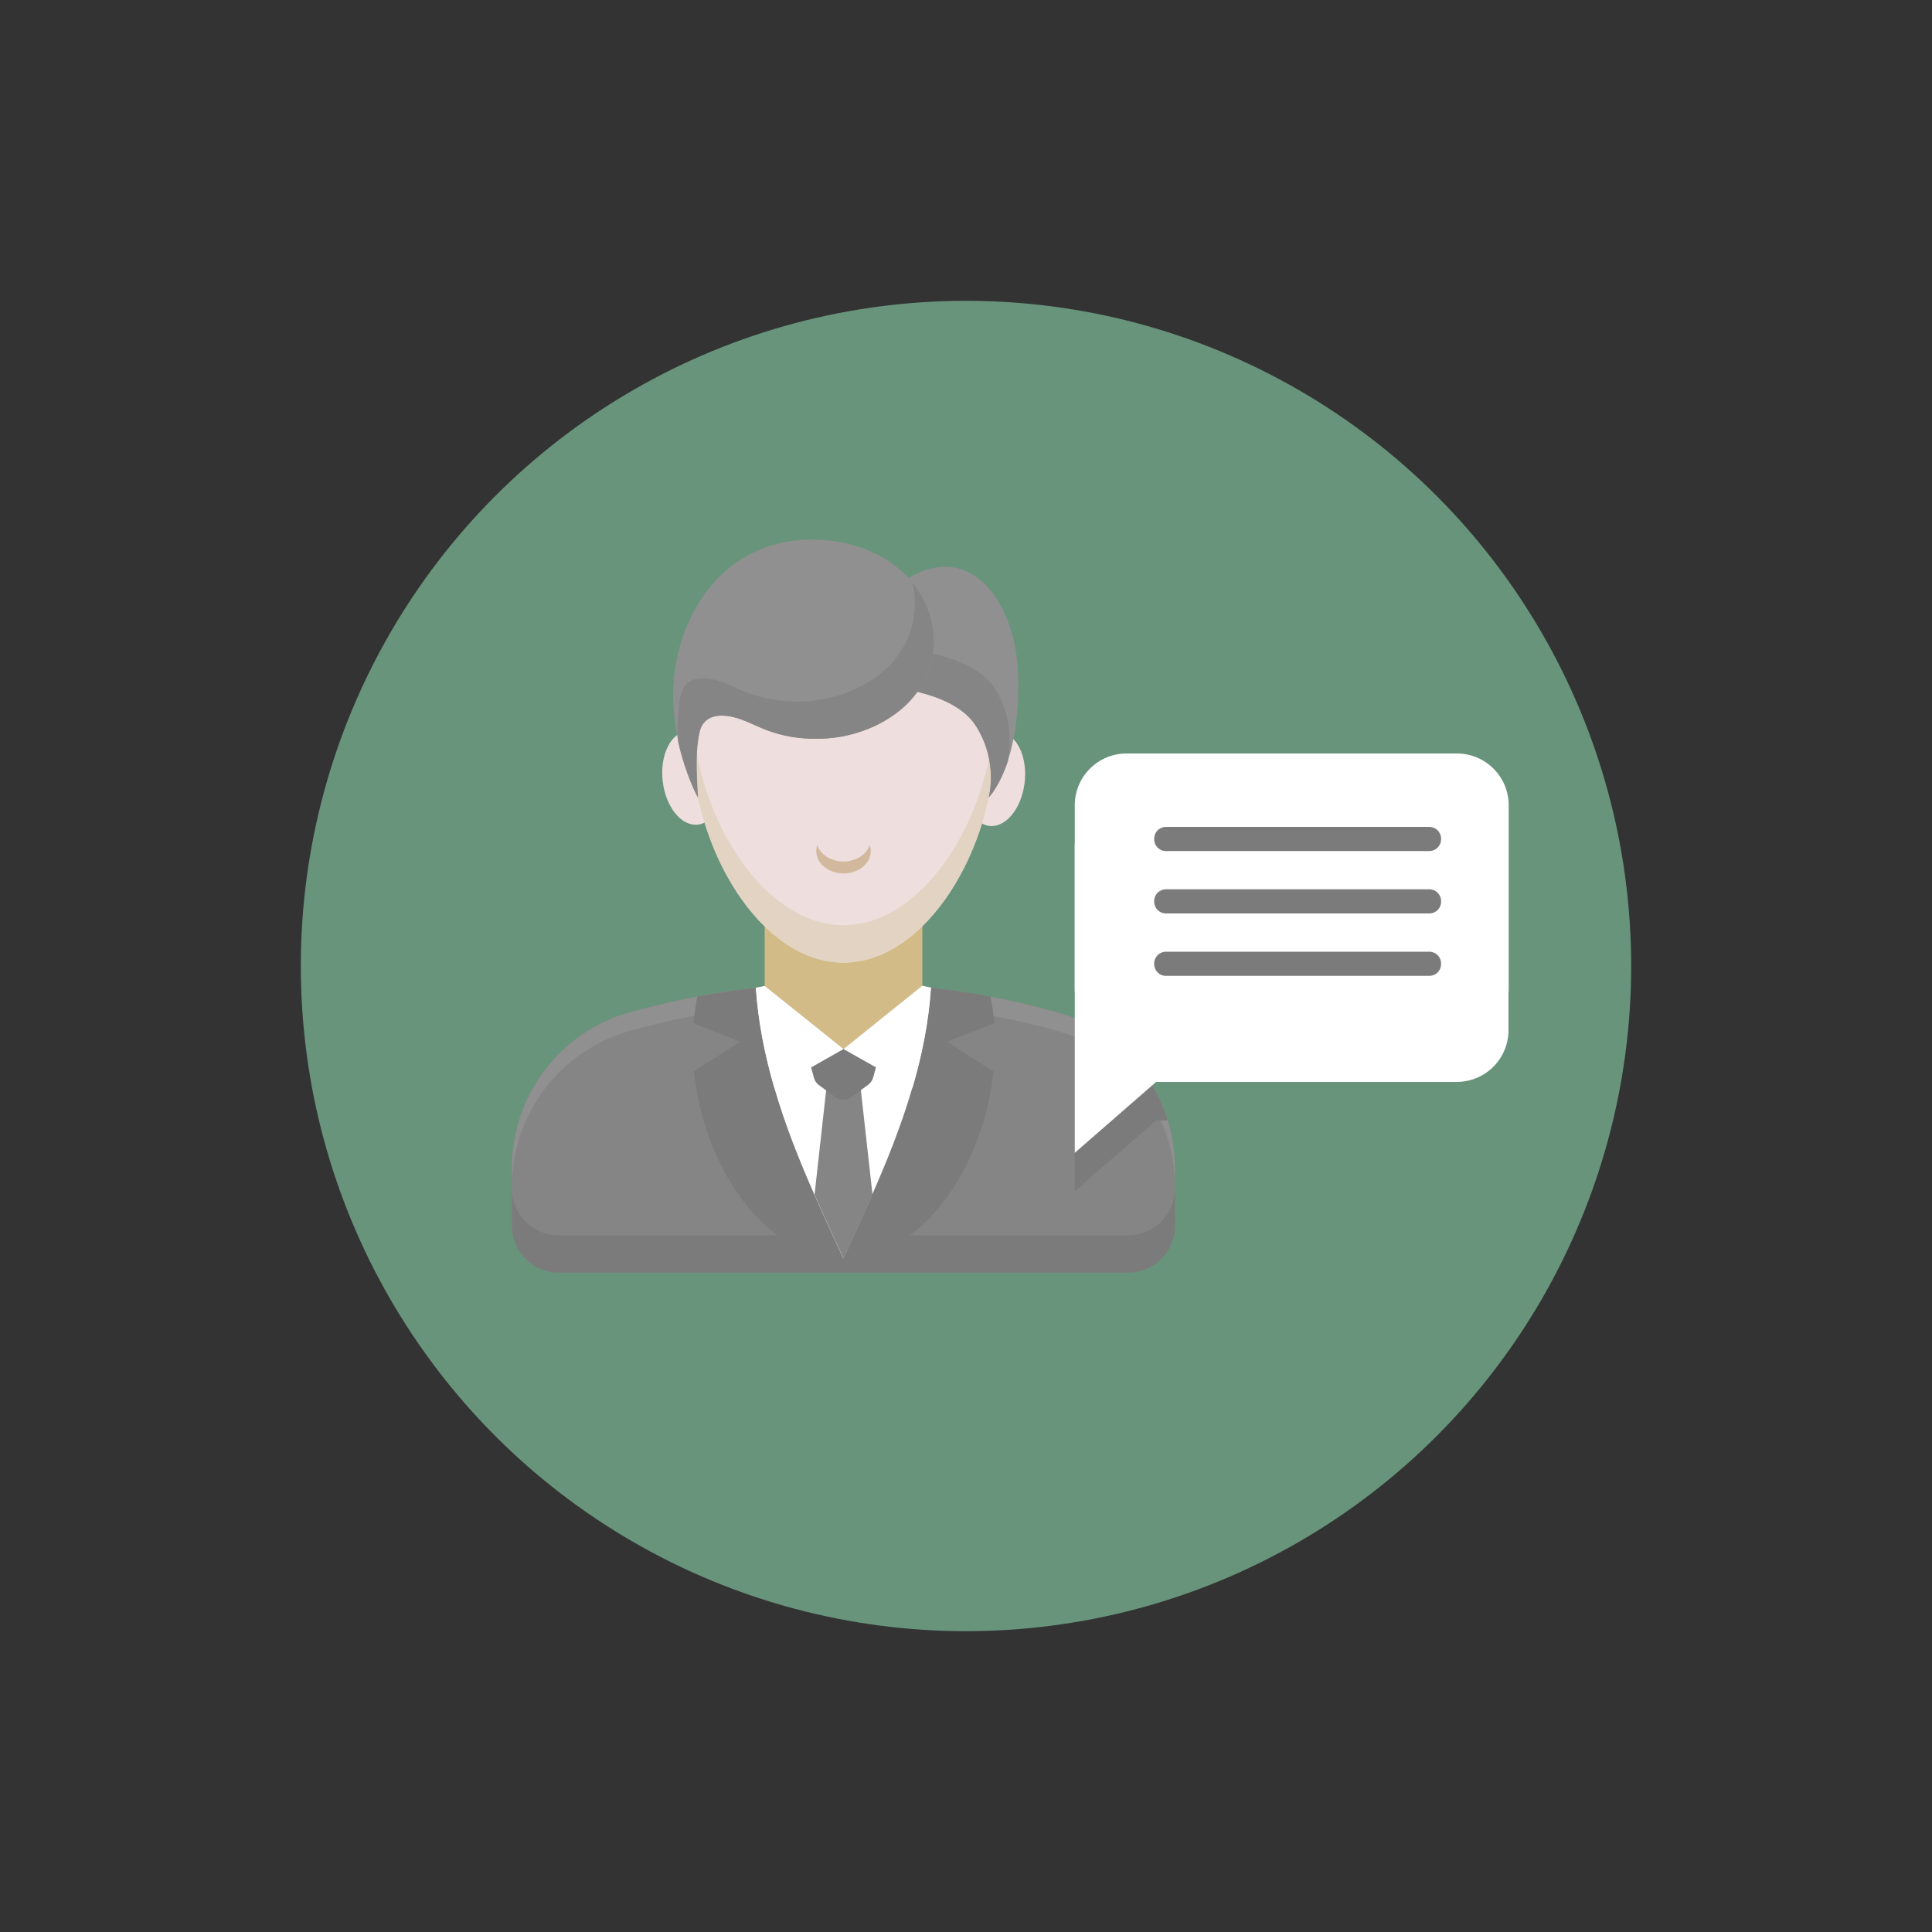
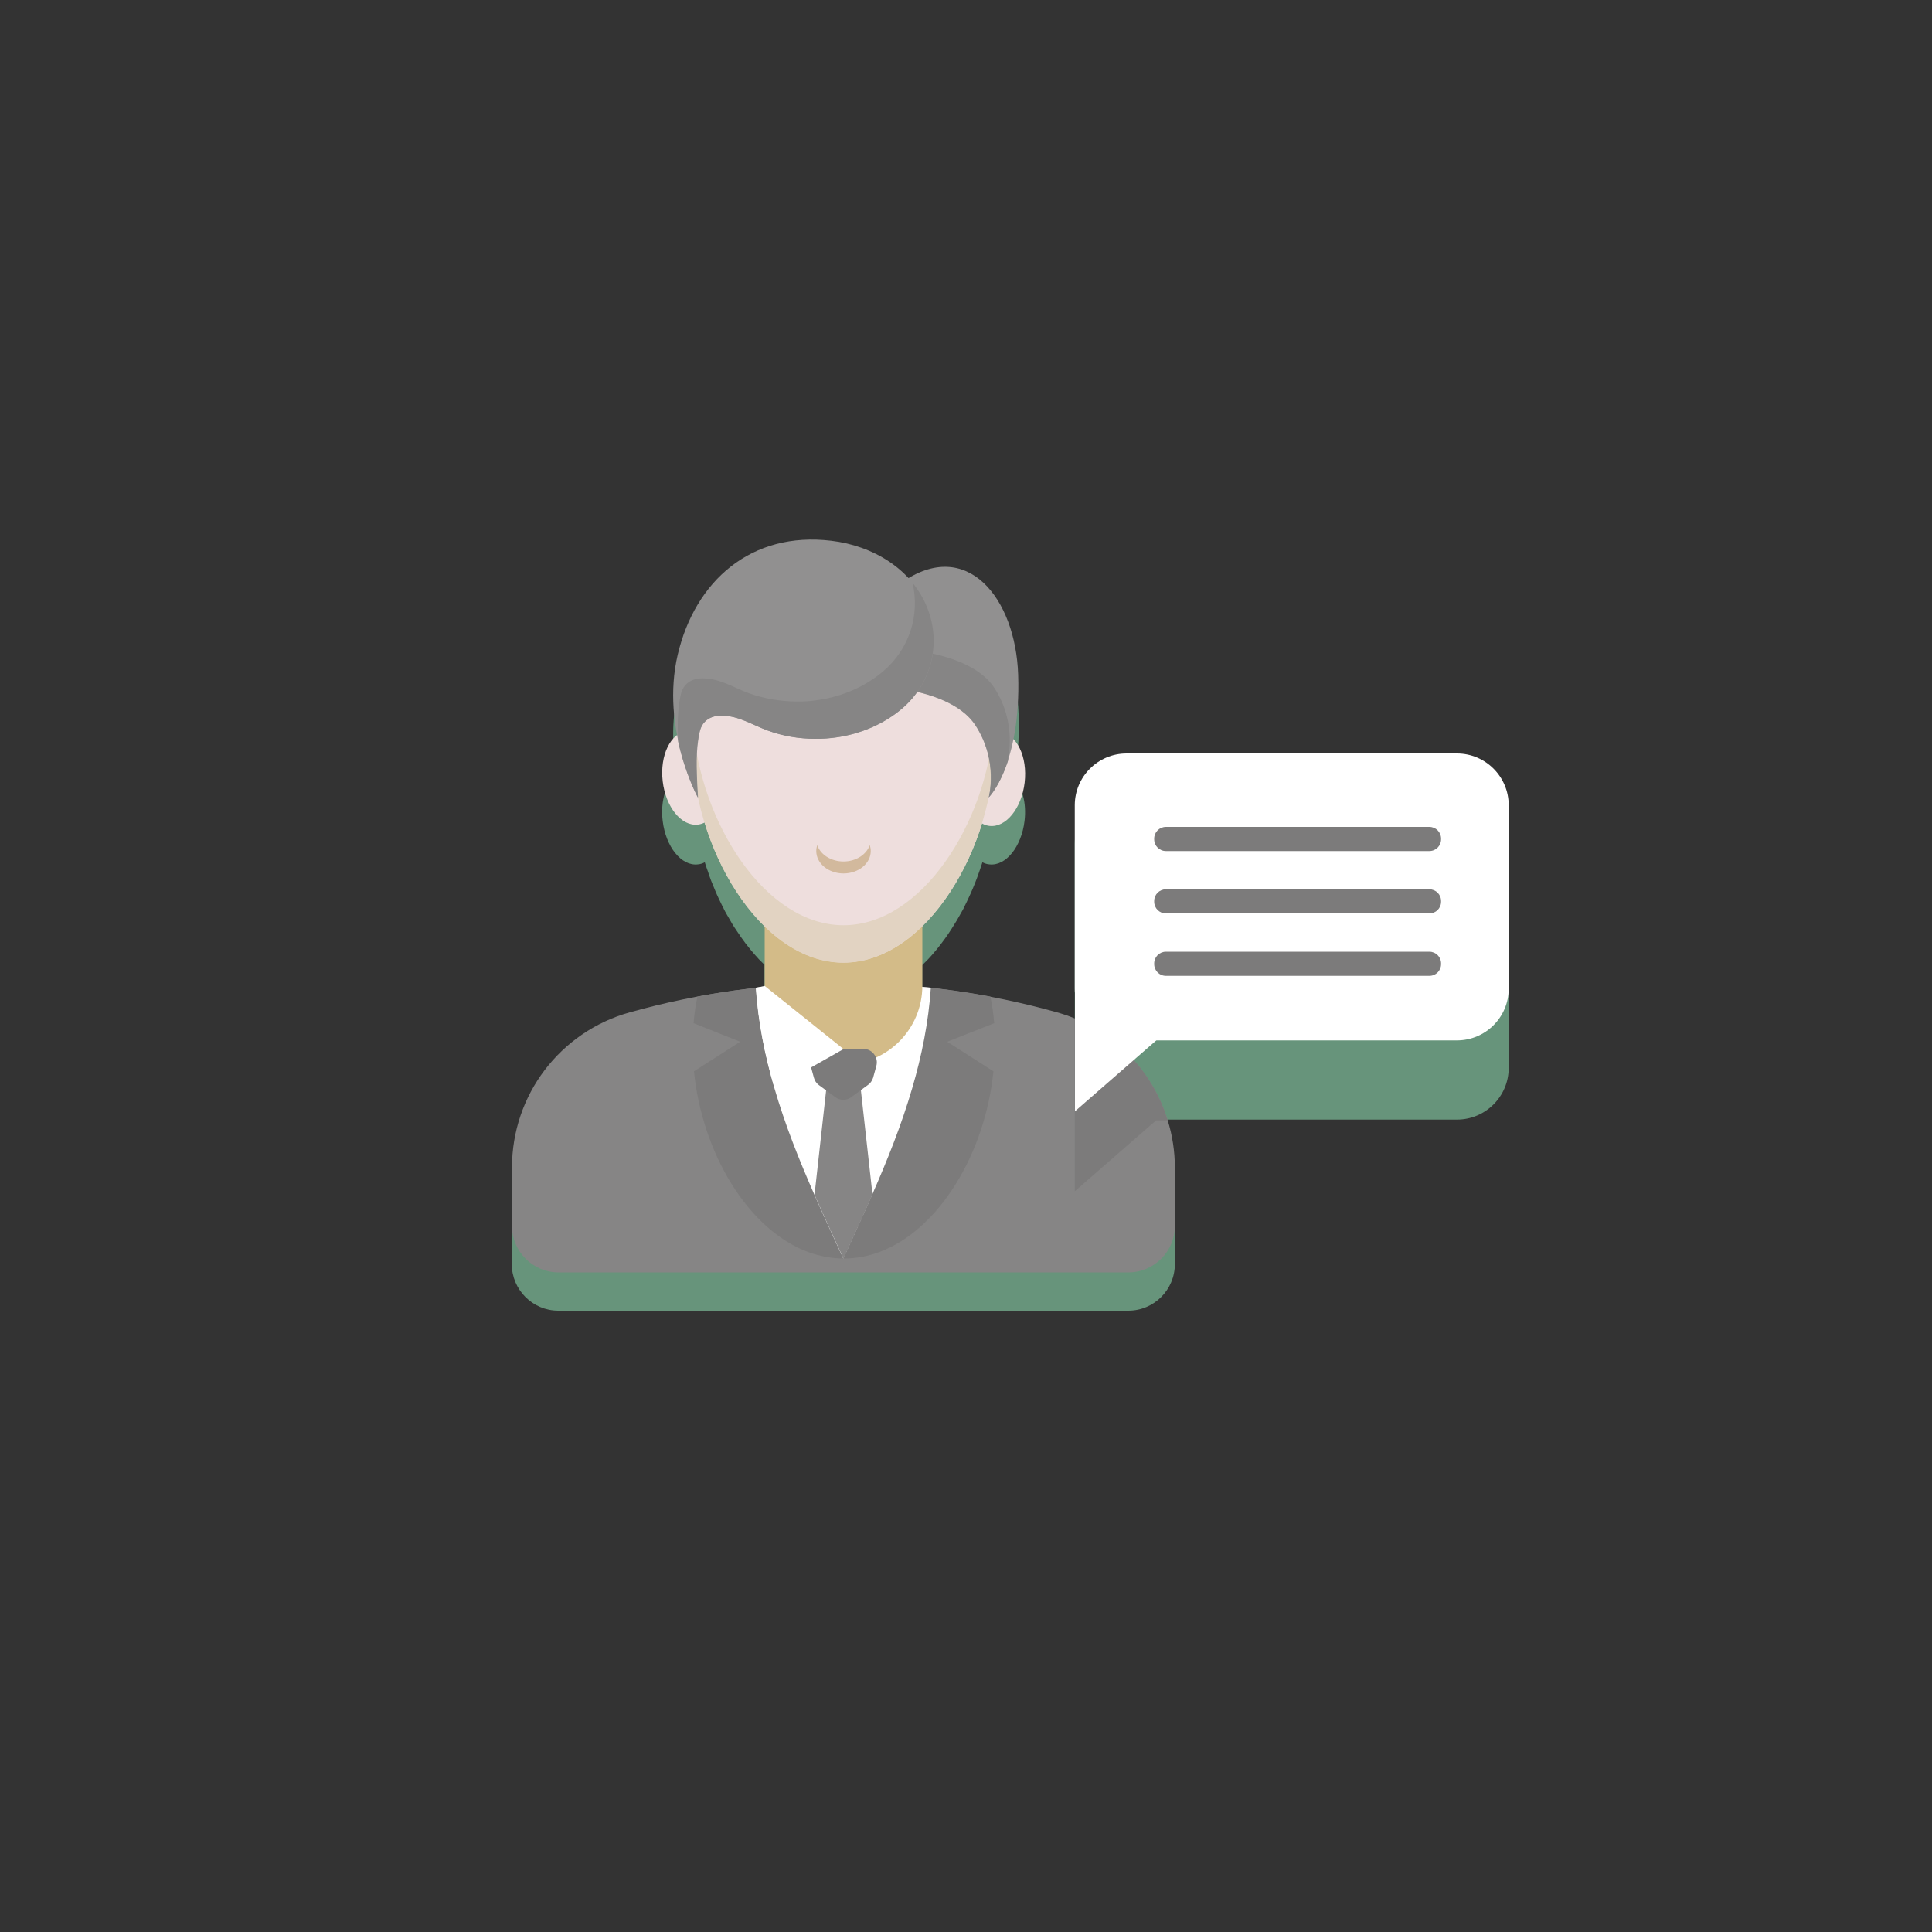
<svg xmlns="http://www.w3.org/2000/svg" id="Layer_1" x="0px" y="0px" viewBox="0 0 1000 1000" style="enable-background:new 0 0 1000 1000;" xml:space="preserve">
  <rect x="0" y="0" width="1000" height="1000" fill="#333333" stroke="none" />
  <style type="text/css">	.st0{fill:#67947B;}	.st1{fill:#868585;}	.st2{fill:#919090;}	.st3{fill:#7C7B7B;}	.st4{fill:#FFFFFF;}	.st5{fill:#D3BB88;}	.st6{fill:#EEDEDD;}	.st7{fill:#E2D3C2;}	.st8{fill:#D2B99D;}</style>
  <g>
    <g>
-       <circle class="st0" cx="500" cy="500" r="344.3" />
-     </g>
+       </g>
    <path class="st0" d="M754.1,410h-171c-14.8,0-26.8,12-26.8,26.8v21.4v47.5v21.4v4.6v15.4c0,0,0,0,0,0c-0.8-0.3-1.5-0.6-2.3-0.9  c-0.4-0.1-0.8-0.3-1.1-0.4c-0.6-0.2-1.2-0.4-1.8-0.6c-0.4-0.1-0.8-0.3-1.2-0.4c-0.8-0.2-1.6-0.5-2.3-0.7c-0.1,0-0.3-0.1-0.4-0.1h0  c-11.5-3.2-23.1-5.9-34.8-8.2c0,0,0,0,0,0c-0.2,0-0.5-0.1-0.7-0.1c-2.6-0.5-5.2-0.9-7.7-1.4c-0.7-0.1-1.4-0.2-2.1-0.3  c-2.4-0.4-4.9-0.8-7.4-1.1c-0.4-0.1-0.9-0.1-1.3-0.2c-2.9-0.4-5.8-0.8-8.8-1.1c-0.4,0-0.8-0.1-1.3-0.1c-0.4,0-0.9-0.1-1.3-0.1  c0,0,0,0,0,0l-4.5-1v-30.8c0.5-0.5,0.9-0.9,1.4-1.4c0.5-0.5,1.1-1.1,1.6-1.6c3.1-3.3,6.1-7,8.9-10.9c1.2-1.7,2.4-3.4,3.5-5.2  c0.3-0.5,0.7-1.1,1-1.6c0.5-0.9,1.1-1.7,1.6-2.6c1-1.7,1.9-3.4,2.9-5.1c0.4-0.7,0.8-1.5,1.1-2.2c0.6-1.1,1.1-2.3,1.7-3.5  c1.7-3.6,3.3-7.3,4.7-11.1c0.5-1.4,1-2.8,1.5-4.2c0.4-1.3,0.9-2.6,1.3-3.9c1.1,0.6,2.3,1,3.6,1.1c8.5,1,16.6-9.1,18.2-22.5  c1.1-9.2-1.2-17.5-5.5-22.2c1.8-8.8,2.9-19.8,2.4-33.3c-1.2-38.5-24.9-69.2-56.9-50c-10.2-11-24.9-17.6-40-19.4  c-41.4-4.9-70.5,20.7-79.5,58.9c-3.5,15-2.7,29.6-0.3,41.9c-5.6,4-8.8,13.5-7.5,24.1c1.6,13.4,9.7,23.5,18.2,22.5  c1.3-0.1,2.5-0.5,3.6-1.1c0.4,1.3,0.8,2.6,1.3,3.9c0.3,0.8,0.6,1.6,0.8,2.4c0.4,1.1,0.8,2.2,1.2,3.3c0.7,1.7,1.4,3.4,2.1,5.1  c1.1,2.7,2.4,5.3,3.6,7.8c0.4,0.7,0.8,1.5,1.1,2.2c0.6,1.1,1.2,2.3,1.9,3.4c1.4,2.5,2.8,4.9,4.4,7.2c3,4.6,6.3,9,9.8,12.9  c0.6,0.6,1.2,1.3,1.7,1.9c1,1,2,2,3,3v30.8l-4.5,1c0,0,0,0,0,0c-0.4,0-0.8,0.1-1.3,0.1c-0.4,0-0.9,0.1-1.3,0.1  c-2.9,0.3-5.9,0.7-8.8,1.1c-0.4,0.1-0.8,0.1-1.3,0.2c-2.5,0.4-5,0.7-7.4,1.1c-0.7,0.1-1.4,0.2-2,0.3c-2.7,0.4-5.3,0.9-8,1.4  c-0.2,0-0.3,0.1-0.5,0.1c0,0,0,0,0,0c-11.7,2.2-23.3,4.9-34.8,8.2h0c-12.2,3.4-23.1,9.4-32.1,17.3c-4.4,3.8-8.3,8-11.8,12.6  c-0.7,0.9-1.3,1.8-2,2.7c-9.5,13.7-15,30.2-15,47.7v9.6c0-0.1,0-0.1,0-0.2v1.7c0-0.1,0-0.1,0-0.2v19.3c0,13.3,10.8,24.1,24.1,24.1  H584c13.3,0,24.1-10.8,24.1-24.1v-19.3c0,0,0,0.1,0,0.1v-1.6c0,0,0,0.1,0,0.1v-9.6c0-0.5,0-1,0-1.5c0-0.6,0-1.2,0-1.8  c0-0.6-0.1-1.1-0.1-1.7c0-0.6-0.1-1.1-0.1-1.7c0-0.6-0.1-1.1-0.2-1.7c-0.1-0.5-0.1-1.1-0.2-1.6c-0.1-0.6-0.1-1.1-0.2-1.7  c-0.1-0.5-0.1-1-0.2-1.5c-0.1-0.6-0.2-1.2-0.3-1.7c-0.1-0.5-0.2-0.9-0.3-1.4c-0.1-0.6-0.2-1.2-0.4-1.8c-0.1-0.4-0.2-0.8-0.3-1.2  c-0.2-0.7-0.3-1.3-0.5-2c-0.1-0.3-0.2-0.6-0.2-0.9c-0.2-0.8-0.4-1.5-0.7-2.3c0,0,0,0,0-0.1c-0.1-0.2-0.1-0.4-0.2-0.6  c-0.3-1-0.7-2.1-1-3.1c-0.1-0.4-0.3-0.7-0.4-1.1c-0.2-0.5-0.4-1-0.6-1.5c-0.2-0.4-0.4-0.9-0.5-1.3c-0.3-0.7-0.6-1.4-0.9-2.1  c-0.2-0.5-0.4-0.9-0.6-1.4c-0.2-0.4-0.4-0.8-0.6-1.3c-0.3-0.5-0.5-1-0.8-1.5c-0.2-0.5-0.5-1-0.8-1.4c-0.3-0.6-0.7-1.2-1-1.8  c-0.2-0.3-0.4-0.7-0.6-1l2.1-1.8h155.6c14.8,0,26.8-12,26.8-26.8v-21.4v-73.5v-21.4C780.9,422,768.9,410,754.1,410z" />
    <g>
      <g>
        <g>
          <path class="st1" d="M608.1,604.3v30.2c0,13.3-10.8,24.1-24.1,24.1H289.1c-13.3,0-24.1-10.8-24.1-24.1v-30.2     c0-18.7,6.2-36.3,16.9-50.4c10.7-14.1,26-24.9,44-29.9c72.4-20.3,148.9-20.3,221.3,0c3.1,0.9,6.2,1.9,9.2,3.2     c23.3,9.6,40.8,29.1,48,52.7C606.8,587.6,608.1,595.9,608.1,604.3z" />
-           <path class="st2" d="M547.2,524L547.2,524c-72.4-20.3-148.9-20.3-221.3,0h0c-36,10.1-60.9,43-60.9,80.4v9.6     c0-37.4,24.9-70.2,60.9-80.4h0c72.4-20.3,148.9-20.3,221.3,0h0c36,10.1,60.9,43,60.9,80.4v-9.6     C608.1,566.9,583.2,534.1,547.2,524z" />
-           <path class="st3" d="M584,639.4H289.1c-13.3,0-24.1-10.8-24.1-24.1v19.3c0,13.3,10.8,24.1,24.1,24.1H584     c13.3,0,24.1-10.8,24.1-24.1v-19.3C608.1,628.6,597.3,639.4,584,639.4z" />
          <path class="st3" d="M490.3,539.2l23.9,15.3c-4.3,42.6-28.2,82.2-59.2,93.6c-5.9,2.2-12,3.3-18.3,3.3c-6.3,0-12.4-1.2-18.3-3.3     c-31.1-11.5-54.9-51-59.2-93.6l23.9-15.3l-24.1-9.6c0.4-5.1,1.1-9.7,2-13.8c50.1-9.4,101.5-9.4,151.6,0c0.9,4.1,1.6,8.7,2,13.8     L490.3,539.2z" />
          <path class="st4" d="M481.8,511.2c-1.2,17.9-4.7,35.2-9.6,51.9c-5.6,19.2-13,37.6-20.7,55.1c-5,11.4-10.2,22.5-15,33.2     c-4.9-10.7-10-21.7-15-33.1c-7.7-17.5-15.1-35.9-20.7-55.2c-4.9-16.7-8.4-34-9.6-51.9c1.7-0.2,3.4-0.4,5.1-0.5     c26.7-2.6,53.7-2.6,80.4,0C478.4,510.9,480.2,511.1,481.8,511.2z" />
        </g>
        <path class="st5" d="M436.6,551L436.6,551c-22.5,0-40.8-18.3-40.8-40.8v-74.6h81.6v74.6C477.4,532.8,459.1,551,436.6,551z" />
        <path class="st1" d="M451.6,618.3c-5,11.4-10.2,22.5-15,33.2c-4.9-10.7-10-21.7-15-33.1l6.8-61.2h16.4L451.6,618.3z" />
        <path class="st3" d="M449.2,561.6l-8.6,6.3c-2.4,1.8-5.8,1.8-8.2,0l-8.6-6.3c-1.2-0.9-2.1-2.2-2.5-3.7l-1.7-6.2    c-1.2-4.4,2.1-8.8,6.7-8.8h20.6c4.6,0,7.9,4.4,6.7,8.8l-1.7,6.2C451.4,559.4,450.5,560.7,449.2,561.6z" />
        <g>
          <path class="st4" d="M436.6,543l-35.7,20.2c-4.9-16.7-8.4-34-9.6-51.9l4.5-1l0.6,0.5L436.6,543z" />
        </g>
        <g>
-           <path class="st4" d="M481.9,511.2c-1.2,17.9-4.7,35.2-9.6,51.9L436.6,543l40.2-32.3l0.6-0.5L481.9,511.2z" />
-         </g>
+           </g>
        <g>
          <ellipse transform="matrix(0.993 -0.116 0.116 0.993 -44.128 44.073)" class="st6" cx="358.3" cy="402.9" rx="15.5" ry="24.4" />
          <ellipse transform="matrix(0.116 -0.993 0.993 0.116 55.163 867.725)" class="st6" cx="514.8" cy="402.9" rx="24.4" ry="15.5" />
        </g>
        <path class="st6" d="M514.8,384.9c0,53.3-35,113.3-78.2,113.3c-43.2,0-78.2-59.9-78.2-113.3c0-1.8,0-3.7,0.1-5.5    c2.3-49.7,36.4-74.4,78.1-74.4c28.2,0,52.9,11.3,66.7,33.9C510.6,351,514.8,366.3,514.8,384.9z" />
        <path class="st7" d="M436.6,478.9c-40.5,0-73.9-52.8-77.9-103.3c-0.1,1.3-0.2,2.6-0.3,3.9c-0.1,1.8-0.1,3.6-0.1,5.5    c0,53.3,35,113.3,78.2,113.3c43.2,0,78.2-59.9,78.2-113.3c0-3.2-0.1-6.4-0.4-9.4C510.5,426,477.1,478.9,436.6,478.9z" />
        <path class="st8" d="M436.6,445.9c-6.5,0-12-3.6-13.6-8.5c-0.3,1-0.5,2-0.5,3.1c0,6.4,6.3,11.6,14.1,11.6    c7.8,0,14.1-5.2,14.1-11.6c0-1.1-0.2-2.1-0.5-3.1C448.5,442.3,443.1,445.9,436.6,445.9z" />
        <path class="st2" d="M457.4,355.5c0,0,35.6,1.6,47.5,20c12.1,18.7,6.8,37.3,6.8,37.3s16.8-16.8,15.3-63.5    c-1.3-39.9-26.7-71.5-60.4-47.7C457.1,308.3,457.4,355.5,457.4,355.5z" />
        <path class="st1" d="M522.1,392.7c-0.4,0.5-0.6,0.7-0.6,0.7s5.3-18.6-6.8-37.3c-11.9-18.4-47.5-20-47.5-20s-0.2-20.6,2.5-36.6    c-0.9,0.6-1.9,1.2-2.9,1.9c-9.7,6.8-9.3,54-9.3,54s35.6,1.6,47.5,20c12.1,18.7,6.8,37.3,6.8,37.3S517.6,406.9,522.1,392.7z" />
        <path class="st2" d="M433.4,381.6c-3.8,0.6-7.7,0.9-11.6,0.8c-8.3-0.1-16.6-1.5-24.4-4.3c-7.9-2.9-14.9-7.6-23.7-7.7    c-5.7-0.1-10.2,2.6-11.5,8.3c-2.2,9.5-1.6,19.8-1.2,29.5c0.1,1.5,0.2,3.1,0.3,4.6c0,0-19.5-35.7-10.5-74    c9-38.2,38.1-63.9,79.5-58.9c21.3,2.5,41.8,14.5,49.9,35.1c7.2,18.4,1.7,38.9-13.2,51.7C457.5,374.8,445.6,379.8,433.4,381.6z" />
        <path class="st1" d="M480.1,315c-1.9-5-4.6-9.4-7.8-13.4c4,16.8-1.7,34.4-15.1,45.8c-9.5,8.1-21.3,13.1-33.6,14.9    c-3.8,0.6-7.7,0.9-11.6,0.8c-8.3-0.1-16.6-1.5-24.4-4.3c-7.9-2.9-14.9-7.6-23.7-7.7c-5.7-0.1-10.2,2.6-11.5,8.3    c-1.8,7.8-1.8,16.3-1.4,24.5c3.8,17.2,10.2,28.9,10.2,28.9c-0.1-1.5-0.2-3.1-0.3-4.6c-0.5-9.6-1.1-20,1.2-29.5    c1.3-5.7,5.8-8.4,11.5-8.3c8.8,0.1,15.7,4.8,23.7,7.7c7.8,2.9,16.1,4.3,24.4,4.3c3.9,0,7.8-0.3,11.6-0.8    c12.3-1.9,24.1-6.8,33.6-14.9C481.9,353.9,487.3,333.4,480.1,315z" />
      </g>
      <path class="st3" d="M604.4,579.9h-6l-42.1,36.7v-89.5C579.7,536.7,597.2,556.2,604.4,579.9z" />
      <g>
-         <path class="st4" d="M754.1,411.5h-171c-14.8,0-26.8,12-26.8,26.8v68.9v26v63.5l42.1-36.7h155.6c14.8,0,26.8-12,26.8-26.8v-94.9    C780.9,423.4,768.9,411.5,754.1,411.5z" />
        <g>
          <path class="st4" d="M754.1,538.5h-171c-14.8,0-26.8-12-26.8-26.8v-94.9c0-14.8,12-26.8,26.8-26.8h171c14.8,0,26.8,12,26.8,26.8     v94.9C780.9,526.5,768.9,538.5,754.1,538.5z" />
          <polygon class="st4" points="598.5,538.5 556.4,575.2 556.4,485.7 598.5,485.7     " />
          <path class="st3" d="M739.8,440.5H603.5c-3.4,0-6.1-2.7-6.1-6.1v-0.3c0-3.4,2.7-6.1,6.1-6.1h136.3c3.4,0,6.1,2.7,6.1,6.1v0.3     C745.9,437.8,743.2,440.5,739.8,440.5z" />
          <path class="st3" d="M739.8,472.8H603.5c-3.4,0-6.1-2.7-6.1-6.1v-0.3c0-3.4,2.7-6.1,6.1-6.1h136.3c3.4,0,6.1,2.7,6.1,6.1v0.3     C745.9,470.1,743.2,472.8,739.8,472.8z" />
          <path class="st3" d="M739.8,505.1H603.5c-3.4,0-6.1-2.7-6.1-6.1v-0.3c0-3.4,2.7-6.1,6.1-6.1h136.3c3.4,0,6.1,2.7,6.1,6.1v0.3     C745.9,502.4,743.2,505.1,739.8,505.1z" />
        </g>
      </g>
    </g>
  </g>
</svg>